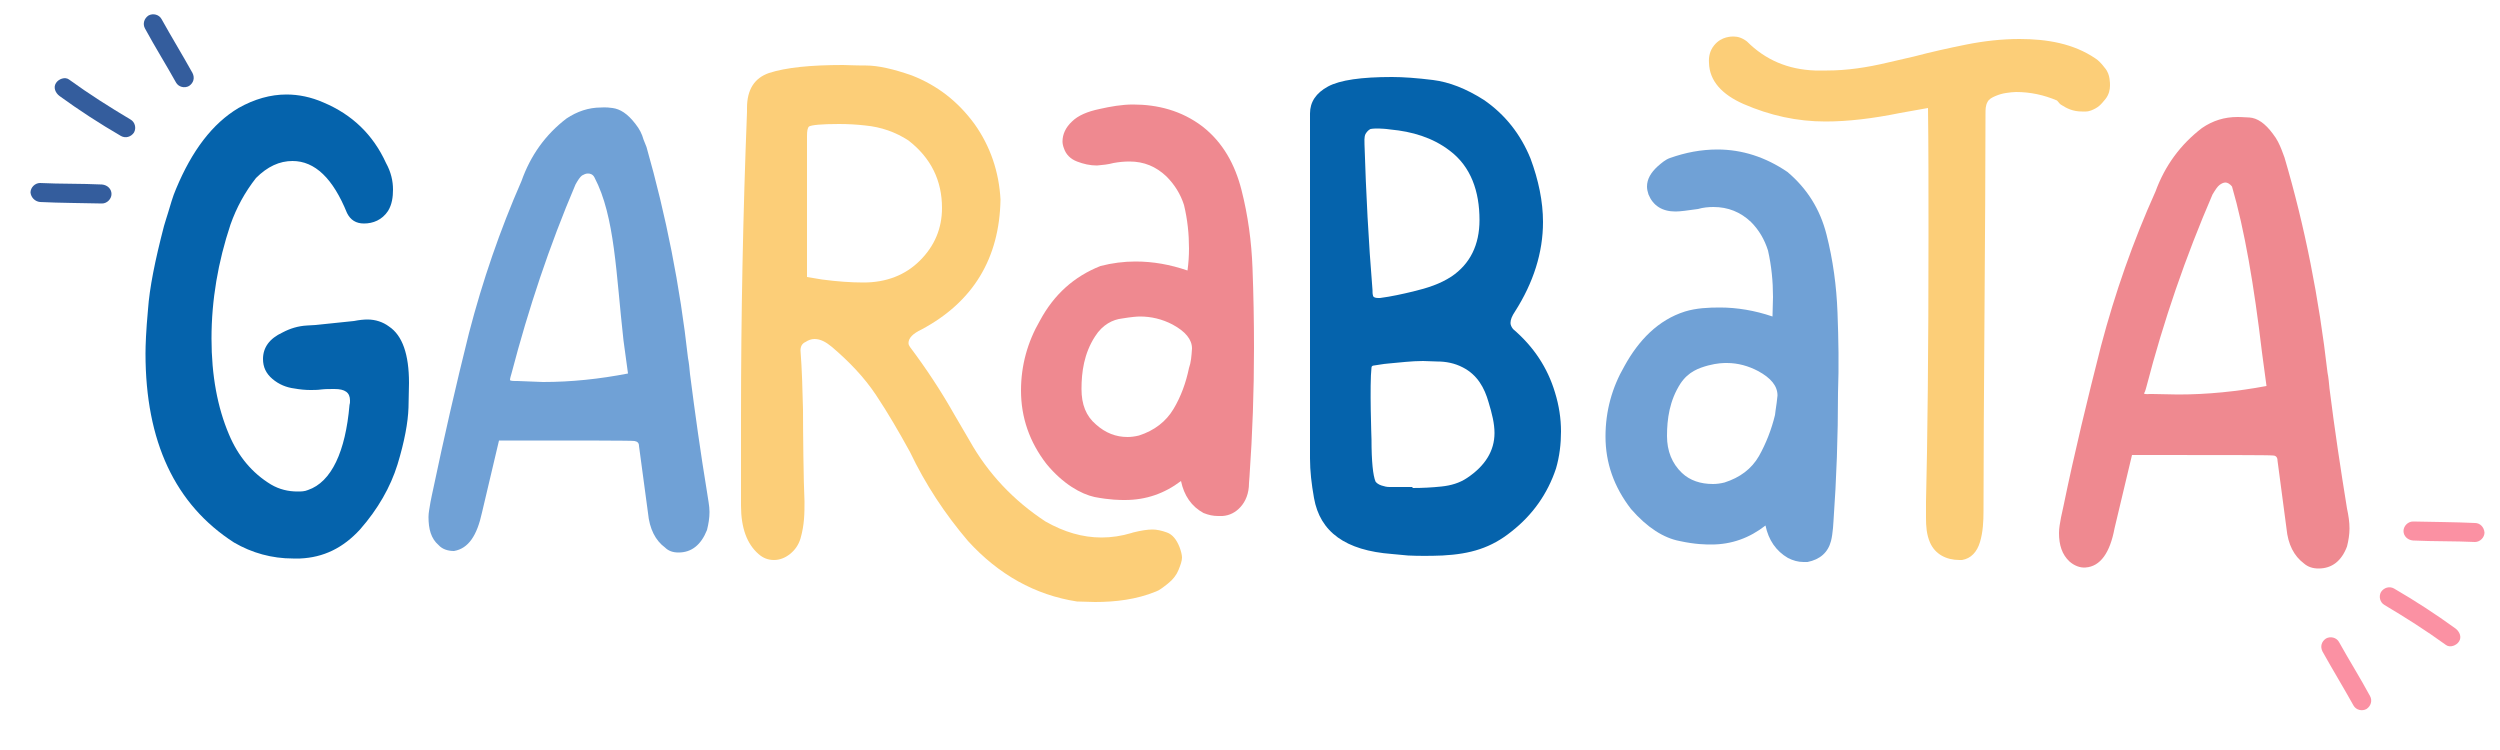
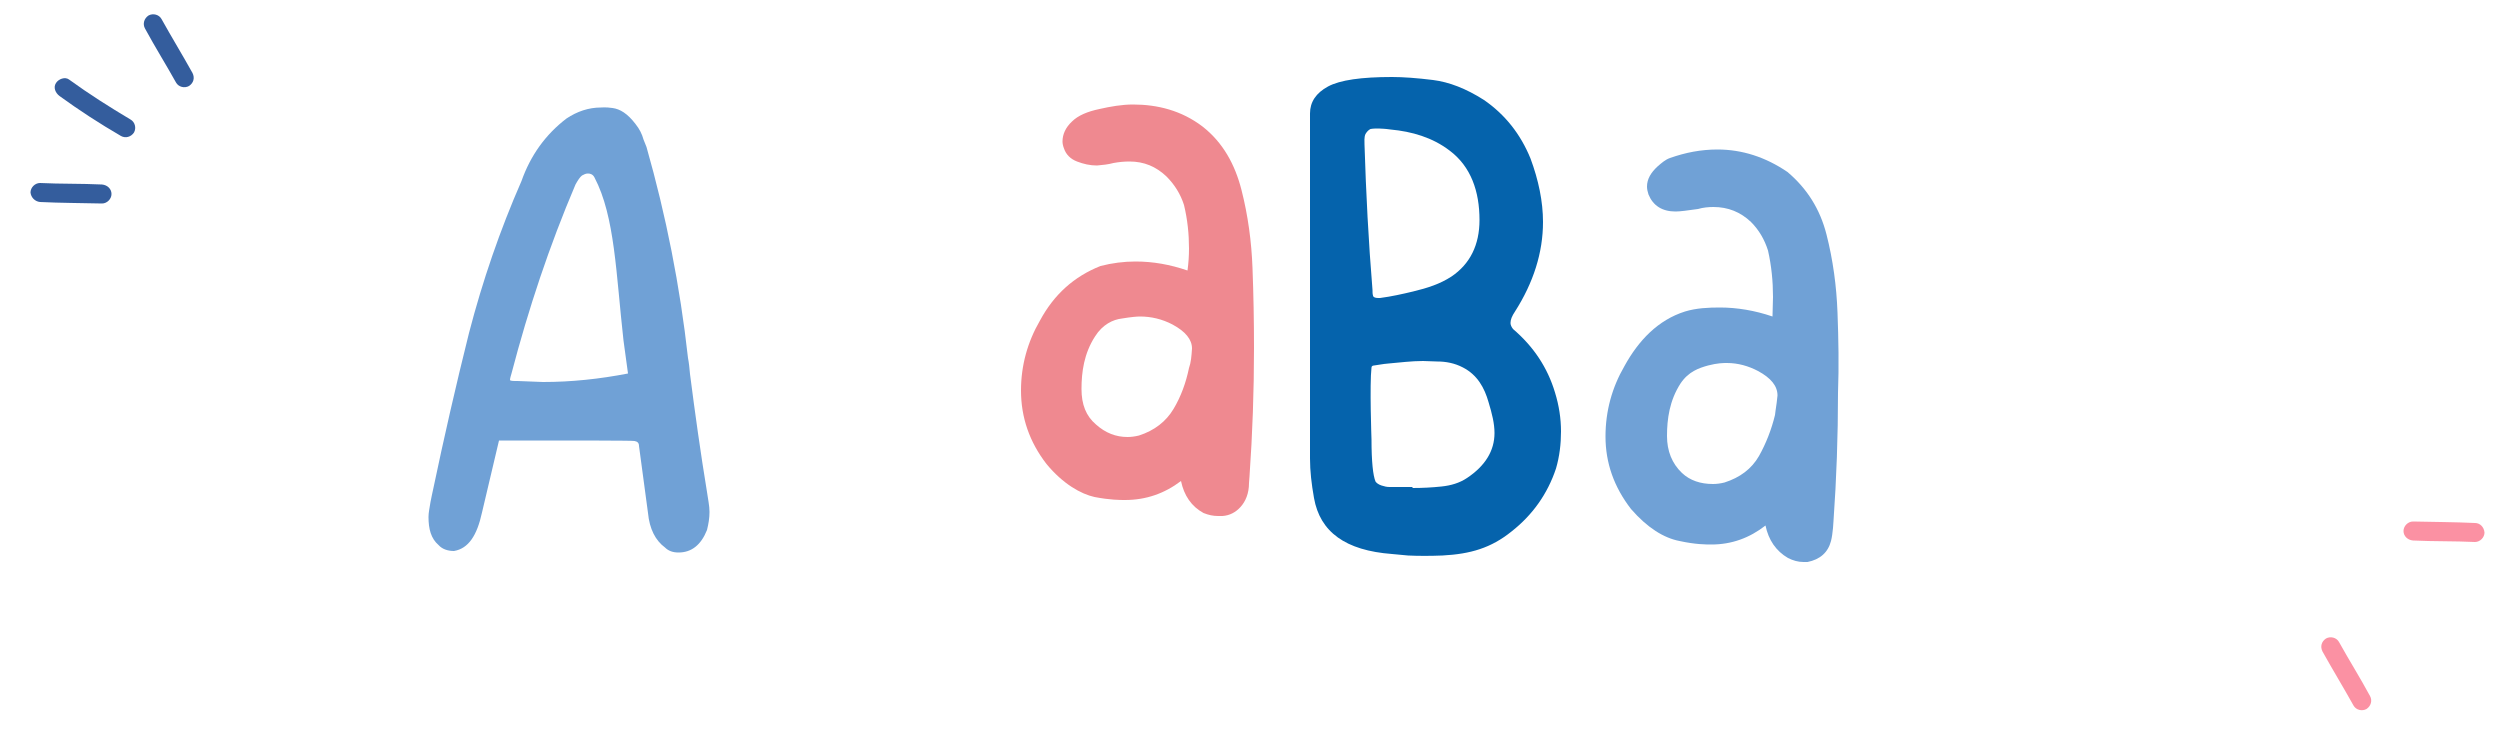
<svg xmlns="http://www.w3.org/2000/svg" id="Capa_1" x="0px" y="0px" viewBox="0 0 500 150" style="enable-background:new 0 0 500 150;" xml:space="preserve">
  <style type="text/css">	.st0{fill:#0563AC;}	.st1{fill:#EF8990;}	.st2{fill:#FCCE78;}	.st3{fill:#70A1D6;}	.st4{fill:#345D9D;}	.st5{fill:#FB91A3;}</style>
  <g>
    <path class="st0" d="M288.5,111.1c-2.5,0.1-4.8,0.1-6.9,0l-3.2-0.3c-9.3-0.7-14.4-4.4-15.6-11.2c-0.5-2.8-0.8-5.4-0.8-7.9v-69  c0-2.3,1.2-4.1,3.6-5.4c2.4-1.3,6.7-1.9,12.8-1.9c2.2,0,5,0.2,8.2,0.6c3.2,0.4,6.6,1.7,10.2,4c4.2,2.9,7.3,6.8,9.3,11.7  c1.6,4.3,2.5,8.6,2.5,12.7c0,6.1-1.9,12.1-5.6,17.9c-0.6,0.9-0.9,1.6-0.9,2.3c0,0.4,0.2,0.8,0.5,1.2c4.1,3.5,6.9,7.7,8.4,12.7  c0.8,2.6,1.2,5.2,1.2,7.8c0,2.5-0.3,5-1,7.4c-1.7,5.1-4.7,9.3-8.9,12.6C298.2,109.6,294.1,110.8,288.5,111.1z M276,59.6  c2.3-0.3,4.5-0.8,6.6-1.3c2.9-0.7,5.4-1.5,7.7-3c3.7-2.5,5.6-6.3,5.6-11.3c0-5.7-1.7-10.7-6-13.9c-3.4-2.6-7.5-3.8-11.8-4.2  l-0.8-0.1c0,0-1.1-0.1-1.6-0.1c-0.4,0-1.1,0-1.6,0.1c-0.4,0.2-0.7,0.5-1,1c-0.3,0.6-0.2,1.6-0.2,2.1c0.3,9.7,0.8,19.4,1.6,29.1  c0,0.4,0,0.8,0.1,1.1c0,0.3,0.4,0.5,1,0.5H276z M282.5,97.6c2,0,3.9-0.1,5.8-0.3c1.9-0.2,3.6-0.7,5.1-1.7c3.6-2.4,5.5-5.4,5.5-9  c0-1.9-0.5-3.9-1.2-6.2c-0.8-2.8-2.2-5.4-5.1-6.9c-1.7-0.9-3.5-1.2-5.1-1.2l-2.9-0.1c-2.3,0-4.6,0.3-6.9,0.5  c-1.3,0.1-2,0.3-2.9,0.4c-0.2,0-0.5,0.1-0.5,0.4c-0.4,3.4,0,14.4,0,14.4c0,4.4,0.3,7.2,0.8,8.4c0.2,0.3,0.6,0.6,1.2,0.8  c0.6,0.2,1.1,0.3,1.6,0.3H282.5z" />
-     <path class="st1" d="M463.7,113.7c-1.1,0-2.1-0.3-2.9-1c-2-1.5-3.2-3.8-3.5-7l-1.8-13.6c0-0.6-0.3-1-0.9-1  c-0.6-0.1-10-0.1-28.2-0.1l-3.5,14.7c-0.9,4.8-2.8,7.6-5.8,7.8c-1.1,0.1-2.3-0.4-3.2-1.2c-1.5-1.4-2.1-3.3-2.1-5.7  c0-1,0.2-2,0.4-3.1l0.5-2.3c2.2-10.7,4.8-21.4,7.5-32c2.8-10.6,6.4-20.9,10.9-30.9c1.9-5.2,5-9.4,9.3-12.7c2.2-1.5,4.5-2.2,7.1-2.2  c0.1,0,0.9,0,2.4,0.1c1.5,0.1,3.1,1.1,4.7,3.3c0.8,1,1.3,2.1,1.7,3.1l0.6,1.6c4.1,13.9,6.9,28.2,8.6,43c0.2,1,0.3,2.1,0.4,3.2  c1,8,2.2,16,3.5,24c0.3,1.4,0.5,2.7,0.5,4c0,1.2-0.2,2.4-0.5,3.6C468.3,112.2,466.4,113.7,463.7,113.7z M435.6,78.9  c5.9,0,11.8-0.6,17.7-1.7l-0.9-6.7c-1.6-13.5-3.5-24.6-6-33.2c-0.4-0.5-0.9-0.8-1.3-0.8s-0.8,0.2-1.2,0.5c-0.4,0.3-0.8,0.9-1.4,1.9  c-5.4,12.5-9.8,25.3-13.2,38.4c-0.1,0.3-0.2,0.9-0.5,1.4c0.2,0.2,1.1,0.1,1.2,0.1c0.1,0,0.2,0,0.5,0L435.6,78.9z" />
-     <path class="st2" d="M391.9,112h0.5c1.8-0.3,3-1.6,3.6-3.6c0.6-2,0.7-4.2,0.7-6.1c0-10.9,0.1-24.2,0.2-39.8  c0.1-15.6,0.2-28.9,0.2-39.8c0-0.8,0-1.6,0.4-2.3c0.3-0.6,0.9-0.9,1.6-1.2c0.7-0.3,1.4-0.5,2.1-0.6c0.7-0.1,1.4-0.2,2-0.2  c2.9,0,5.6,0.6,8.2,1.7c0.4,0.4,0.5,0.7,0.9,0.9c1.1,0.7,2.3,1.3,4.1,1.3c0.3,0,1,0.1,1.8-0.2c1.5-0.6,1.9-1.1,2.9-2.3  c0.7-0.9,0.9-1.9,0.9-2.7c0-0.3,0-0.7-0.1-1.4c-0.1-0.6-0.3-1.4-1-2.2c-0.6-0.8-1.3-1.5-1.8-1.8c-4.4-3-9.7-3.9-15.2-3.9  c-3.5,0-7.1,0.4-10.6,1.1c-3.5,0.7-7.1,1.5-10.5,2.4l-5.2,1.2c-4.2,1-8.2,1.6-12.2,1.6H363c-5.4-0.2-9.9-2.1-13.6-5.8  c-0.9-0.7-1.8-1-2.7-1c-0.3,0-0.7,0-1.5,0.2c-0.7,0.2-1.6,0.6-2.4,1.6c-0.8,1-1.1,2.2-1,3.5c0.1,3.6,2.6,6.3,6.9,8.2  c5.3,2.3,10.7,3.5,16.4,3.5c4.5,0,9.5-0.6,14.9-1.7l5.6-1c0.1,7.6,0.1,16,0.1,25.2c0,23.5-0.2,41.4-0.5,53.6l0,3.2  c0,1.6,0.1,3.3,0.8,4.9C387,110.8,389.2,112,391.9,112z" />
    <path class="st3" d="M367.5,62.5c-0.2-5.3-0.9-10.5-2.2-15.6c-1.3-5.1-3.9-9.2-7.8-12.5c-4.4-3-9.1-4.5-14-4.5  c-3.3,0-6.4,0.6-9.5,1.7c-0.9,0.3-1.7,1-2.5,1.7c-1.3,1.2-2.1,2.5-2.1,4c0,0.5,0.1,1,0.3,1.6c0.9,2.2,2.7,3.4,5.4,3.4  c0.9,0,2.4-0.2,4.5-0.5c1-0.3,2.1-0.4,3.1-0.4c2.9,0,5.4,1,7.5,3c1.6,1.6,2.7,3.5,3.4,5.7c0.7,3.1,1,6.2,1,9.3l-0.1,3.9  c-3.5-1.2-7.1-1.8-10.5-1.8c-2.3,0-4.7,0.1-7,0.8c-5.4,1.7-9.3,5.8-12.1,10.9c-2.5,4.3-3.8,9-3.8,14.1c0,5.3,1.7,10.1,5.1,14.5  c3.3,3.8,6.6,5.8,9.7,6.4c3.2,0.7,5.3,0.7,6.4,0.7c4,0,7.6-1.3,10.8-3.8c0.6,2.9,2.1,5.1,4.5,6.5c1,0.5,2,0.8,3.1,0.8h0.8  c2.5-0.5,4.1-1.9,4.7-4.2c0.2-0.8,0.3-1.6,0.4-2.6l0.1-1.4c0.6-8.5,0.9-17,0.9-25.6C367.8,73.2,367.7,67.8,367.5,62.5z M355.1,82.2  l-0.1,0.8c-0.7,2.9-1.8,5.7-3.2,8.2c-1.5,2.6-3.8,4.3-6.9,5.3c-0.8,0.2-1.6,0.3-2.3,0.3c-2.5,0-4.6-0.7-6.2-2.2c-2-1.9-3-4.4-3-7.4  c0-3.4,0.5-7.1,2.7-10.5c1.6-2.4,3.7-3.1,5.5-3.6c1.9-0.5,3.1-0.5,3.8-0.5c2.2,0,4.3,0.6,6.2,1.6c2.6,1.4,3.9,3,3.9,4.9  C355.4,80,355.3,81,355.1,82.2z" />
    <path class="st3" d="M135.7,110.5c-1.1,0-2-0.3-2.7-1c-1.9-1.4-3.1-3.7-3.4-6.9l-1.8-13.4c0-0.6-0.3-0.9-0.9-1  c-0.6-0.1-9.6-0.1-27.1-0.1l-3.4,14.4c-1,4.6-2.7,7.2-5.6,7.7c-1.1,0-2.3-0.3-3.1-1.2c-1.5-1.3-2-3.2-2-5.6c0-0.9,0.2-1.7,0.4-3  c0.1-0.6,0.5-2.4,0.5-2.4c2.2-10.5,4.6-21,7.2-31.4c2.7-10.4,6.2-20.6,10.5-30.4c1.8-5.1,4.8-9.3,9-12.5c2.1-1.4,4.4-2.2,6.9-2.2  c0.1,0,0.9-0.1,2.3,0.1c1.5,0.2,3,1.1,4.6,3.2c0.8,1,1.3,2,1.6,3.1l0.6,1.5c3.9,13.7,6.7,27.8,8.3,42.2c0.2,1,0.3,2.1,0.4,3.2  c1,7.8,2.1,15.7,3.4,23.6c0.2,1.5,0.5,2.7,0.5,4c0,1.2-0.2,2.4-0.5,3.6C140.2,109,138.3,110.5,135.7,110.5z M108.6,76.4  c5.7,0,11.3-0.6,17-1.7l-0.9-6.6c-1.5-13.3-1.7-24.8-5.8-32.6c-0.3-0.6-0.8-0.8-1.3-0.8s-0.8,0.2-1.2,0.4c-0.4,0.3-0.8,0.9-1.3,1.8  c-5.2,12.2-9.4,24.8-12.8,37.8c-0.1,0.4-0.3,0.9-0.3,1.3c0,0.2,0.9,0.2,1,0.2c0.1,0,0.2,0,0.5,0L108.6,76.4z" />
-     <path class="st2" d="M235.9,109.4c-0.6-1.5-1.4-2.5-2.5-2.9c-1.1-0.4-2.1-0.6-2.9-0.6c-1,0-2.3,0.2-3.9,0.6l-0.3,0.1  c-2,0.6-4,0.9-6,0.9c-3.8,0-7.5-1.1-11.2-3.2c-6.4-4.2-11.5-9.6-15.2-16.2l-3.1-5.3c-2.6-4.6-5.5-9-8.8-13.4  c-0.2-0.3-0.3-0.5-0.3-0.8c0-1,0.9-1.9,2.6-2.7c10.3-5.5,15.6-14.2,15.8-26c-0.3-5.5-2-10.6-5.2-15.1c-3.3-4.5-7.4-7.7-12.5-9.7  c-3.7-1.3-6.8-2-9.2-2c-2.4,0-3.9-0.1-4.6-0.1c-6.5,0-11.4,0.5-14.8,1.6c-2.9,1-4.4,3.3-4.4,7v0.8c-0.8,20.3-1.2,40.7-1.2,61v17.7  c0,4.5,1.2,7.7,3.5,9.7c0.9,0.8,1.9,1.2,3.1,1.2c1.1,0,2.2-0.4,3.2-1.2c1-0.8,1.7-1.8,2.1-3.1c0.8-2.8,0.8-5.1,0.8-7.4  c-0.2-3.9-0.3-14.4-0.3-18.4c-0.1-4-0.2-7.9-0.5-11.8c0-0.8,0.3-1.4,1-1.7c0.6-0.4,1.2-0.6,1.8-0.6c1.2,0,2.3,0.6,3.5,1.6  c3.4,2.9,6.4,6,8.8,9.6c2.4,3.6,4.6,7.4,6.8,11.4c3.1,6.5,7,12.4,11.6,17.8c6.1,6.7,13.4,10.8,21.8,12.1l3.6,0.1  c4.1,0,8.3-0.5,12.2-2.1c0.6-0.2,1.4-0.8,2.4-1.6c1-0.8,1.7-1.7,2.1-2.7c0.4-1,0.7-1.8,0.7-2.5C236.4,111,236.2,110.2,235.9,109.4z   M161.4,55.4V27.2c0-1,0.1-1.6,0.4-1.9c0.5-0.3,2.5-0.5,6-0.5c1.8,0,3.6,0.1,5.3,0.3c3.1,0.3,6,1.3,8.6,3c4.5,3.5,6.7,8,6.7,13.5  c0,4.1-1.5,7.6-4.4,10.5c-2.9,2.9-6.7,4.4-11.3,4.4c-2.5,0-5.3-0.2-8.3-0.6L161.4,55.4z" />
    <path class="st1" d="M250.5,53.6c-0.2-5.3-0.9-10.5-2.2-15.6c-1.3-5.1-3.7-9.5-7.8-12.7c-4.2-3.2-9-4.4-13.9-4.4  c-2.2,0-4.5,0.4-6.7,0.9c-2.4,0.5-4.3,1.3-5.5,2.5c-1.3,1.2-1.9,2.6-1.9,4c0,0.4,0.1,0.9,0.3,1.4c0.4,1.2,1.3,2.1,2.6,2.6  c1.3,0.5,2.6,0.8,4,0.8c1.1-0.1,2.2-0.2,3.3-0.5c1.1-0.2,2.1-0.3,3.2-0.3c2.9,0,5.3,1,7.4,3c1.6,1.6,2.8,3.5,3.5,5.7  c0.7,2.9,1,5.8,1,8.7c0,1.5-0.1,2.9-0.3,4.4c-3.5-1.2-6.9-1.8-10.4-1.8c-2.3,0-4.7,0.3-7,0.9c-5.3,2.1-9.3,5.7-12.1,10.9  c-2.5,4.3-3.8,9-3.8,14c0,5.4,1.7,10.3,5.1,14.7c3.3,4,6.9,6,9.6,6.6c3.1,0.6,5.1,0.6,6.1,0.6c4.2,0,7.9-1.3,11.2-3.8  c0.6,2.9,2.1,5.1,4.5,6.4c1,0.4,1.9,0.6,2.9,0.6h0.9c1.4-0.1,2.6-0.7,3.6-1.8c1-1.1,1.7-2.7,1.7-4.8l0.1-1.3  c0.6-8.6,0.9-17.1,0.9-25.7C250.8,64.2,250.7,58.9,250.5,53.6z M237.8,73.6c-0.6,2.9-1.6,5.7-3.1,8.2c-1.5,2.5-3.8,4.3-6.9,5.3  c-0.8,0.2-1.6,0.3-2.3,0.3c-2.3,0-4.4-0.8-6.3-2.5c-2-1.7-2.9-4-2.9-7.1c0-3.4,0.5-7.1,2.7-10.5c1.5-2.4,3.6-3.4,5.4-3.6  c1.8-0.3,3-0.4,3.6-0.4c2.2,0,4.4,0.5,6.5,1.6c2.6,1.4,3.9,3,3.9,4.8C238.3,71.2,238.2,72.5,237.8,73.6z" />
-     <path class="st0" d="M60,111.7h-1.4c-4.2,0-8.2-1.1-11.8-3.2C35,100.9,29.1,88.3,29.1,70.7c0-1.6,0.1-4.5,0.5-8.8  c0.3-4.3,1.4-9.8,3.2-16.7c0.4-1.4,0.5-1.6,0.8-2.6c0.5-1.6,0.9-3.2,1.6-4.8c3.2-7.7,7.3-13.1,12.5-16.2c3.2-1.8,6.4-2.7,9.6-2.7  c2.4,0,4.9,0.5,7.4,1.6c5.7,2.4,9.9,6.4,12.5,12.1c1,1.8,1.4,3.6,1.4,5.3c0,1.5-0.2,3-1,4.3c-1.2,1.8-3,2.5-4.8,2.5  c-1.6,0-2.7-0.7-3.4-2.1c-2.8-6.9-6.4-10.4-10.9-10.4c-2.6,0-5,1.1-7.3,3.4c-2.2,2.8-3.9,5.9-5.1,9.3c-2.5,7.5-3.8,15.1-3.8,22.8  c0,7.4,1.2,13.8,3.5,19.2c1.8,4.3,4.6,7.7,8.4,10c1.7,1,3.5,1.4,5.3,1.4c0.7,0,1.4,0,2.1-0.3c4.7-1.6,7.5-7.7,8.3-17  c0.1-0.4,0.1-0.4,0.1-0.9c0-1.6-1-2.3-3.1-2.3c-1,0-1.9,0-2.7,0.1c-0.7,0.1-1.5,0.1-2.1,0.1c-1,0-2.1-0.1-3.2-0.3  c-1.6-0.2-3.1-0.8-4.4-1.9c-1.3-1.1-1.9-2.4-1.9-4c0-2.3,1.3-4.1,3.9-5.3c1.5-0.8,3.1-1.3,4.9-1.4l1.7-0.1l7.7-0.8  c1-0.2,1.9-0.3,2.7-0.3c1.6,0,3.1,0.5,4.3,1.4c2.7,1.8,4,5.6,4,11.3l-0.1,4.9c-0.1,3-0.8,6.8-2.2,11.4c-1.4,4.5-3.9,8.9-7.5,13  C68.6,109.6,64.7,111.5,60,111.7z" />
    <g>
      <g>
        <path class="st4" d="M26.1,23.9c-4.2-2.5-8.3-5.1-12.3-8c-0.8-0.6-2.1-0.1-2.6,0.7c-0.6,0.9-0.1,2,0.7,2.6c4,2.9,8,5.5,12.3,8    c0.9,0.5,2,0.2,2.6-0.7C27.3,25.6,27,24.4,26.1,23.9L26.1,23.9z" />
      </g>
    </g>
    <g>
      <g>
        <path class="st4" d="M29,5.7c2,3.7,4.2,7.2,6.2,10.8c0.5,0.9,1.7,1.2,2.6,0.7c0.9-0.6,1.2-1.6,0.7-2.6c-2-3.6-4.2-7.2-6.2-10.8    c-0.5-0.9-1.7-1.2-2.6-0.7C28.8,3.7,28.5,4.8,29,5.7L29,5.7z" />
      </g>
    </g>
    <g>
      <g>
        <path class="st4" d="M8,40.4c4.1,0.2,8.3,0.2,12.4,0.3c1,0,1.9-0.9,1.9-1.9c0-1-0.8-1.8-1.9-1.9c-4.1-0.2-8.3-0.1-12.4-0.3    c-1,0-1.9,0.9-1.9,1.9C6.2,39.5,7,40.3,8,40.4L8,40.4z" />
      </g>
    </g>
    <g>
      <g>
-         <path class="st5" d="M476.9,121c4.2,2.5,8.3,5.1,12.3,8c0.8,0.6,2.1,0.1,2.6-0.7c0.6-0.9,0.1-2-0.7-2.6c-4-2.9-8-5.5-12.3-8    c-0.9-0.5-2-0.2-2.6,0.7C475.7,119.3,476,120.5,476.9,121L476.9,121z" />
-       </g>
+         </g>
    </g>
    <g>
      <g>
        <path class="st5" d="M474,139.2c-2-3.7-4.2-7.2-6.2-10.8c-0.5-0.9-1.7-1.2-2.6-0.7c-0.9,0.6-1.2,1.6-0.7,2.6    c2,3.6,4.2,7.2,6.2,10.8c0.5,0.9,1.7,1.2,2.6,0.7C474.2,141.2,474.5,140.1,474,139.2L474,139.2z" />
      </g>
    </g>
    <g>
      <g>
        <path class="st5" d="M495,104.6c-4.1-0.2-8.3-0.2-12.4-0.3c-1,0-1.9,0.9-1.9,1.9c0,1,0.8,1.8,1.9,1.9c4.1,0.2,8.3,0.1,12.4,0.3    c1,0,1.9-0.9,1.9-1.9C496.8,105.4,496,104.6,495,104.6L495,104.6z" />
      </g>
    </g>
  </g>
</svg>